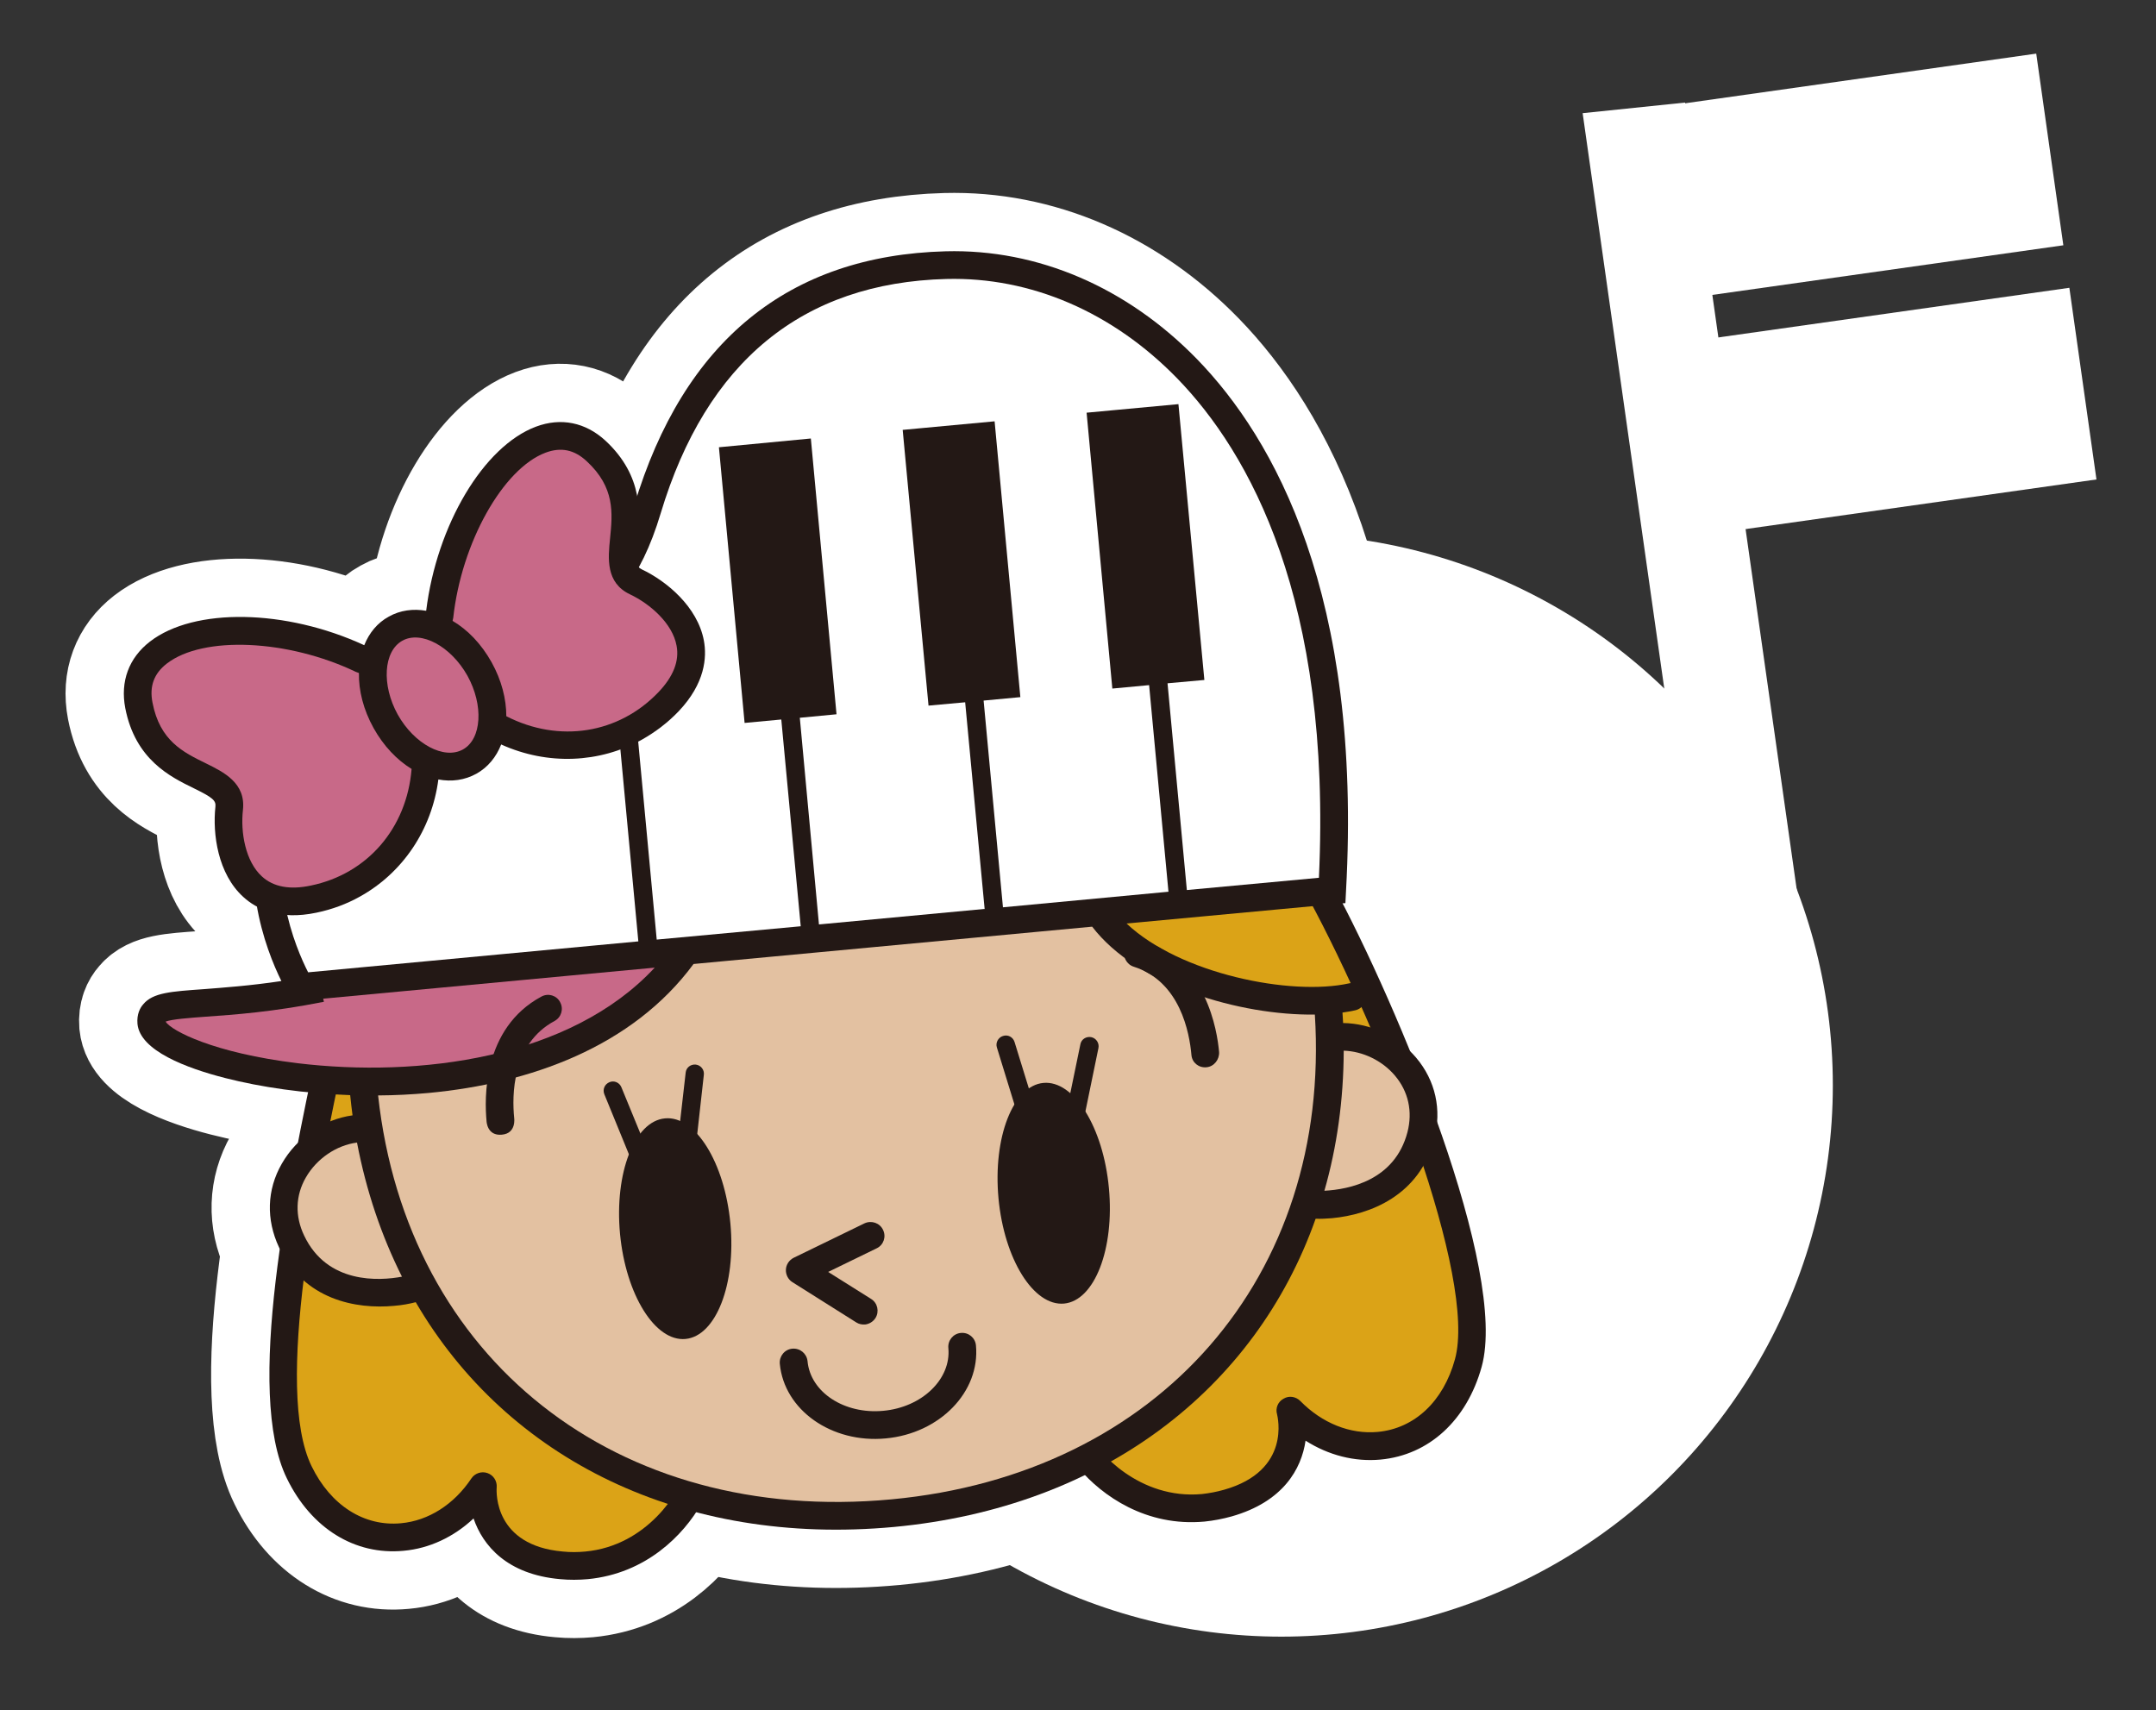
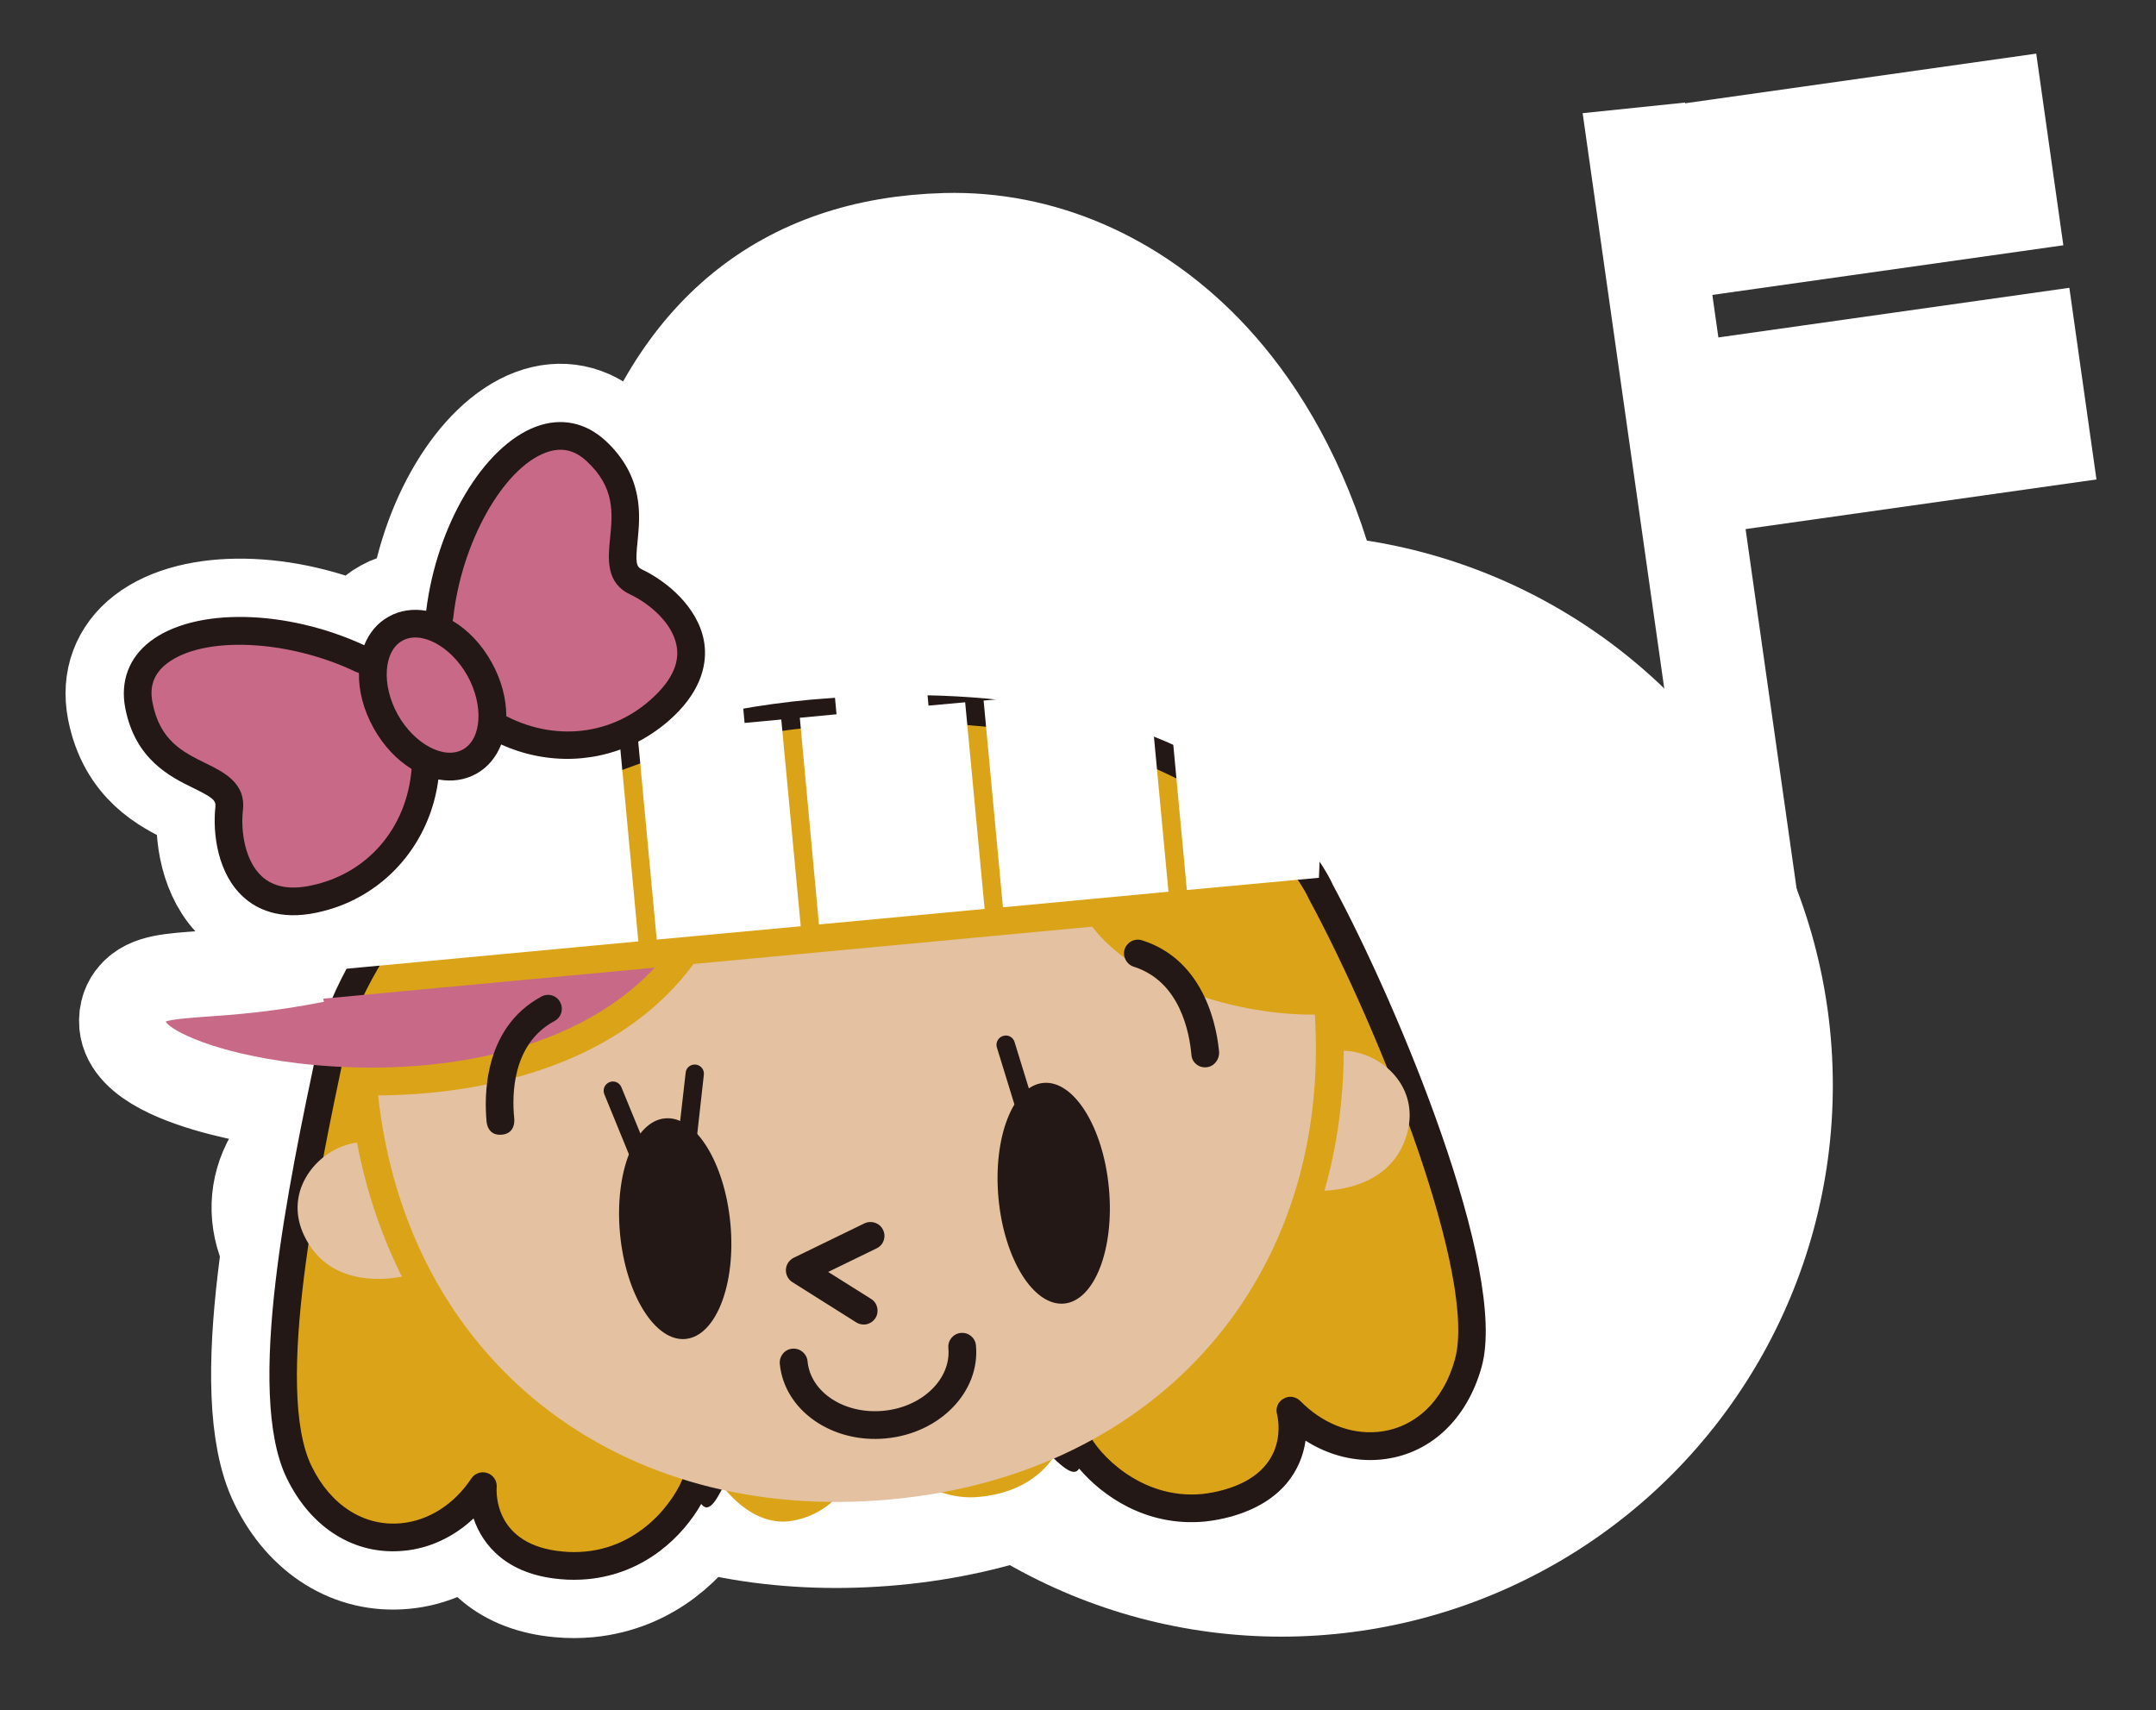
<svg xmlns="http://www.w3.org/2000/svg" version="1.1" x="0px" y="0px" width="121px" height="96px" viewBox="0 0 121 96" overflow="visible" enable-background="new 0 0 121 96" xml:space="preserve">
  <rect x="0" y="0" width="121" height="96" fill="#333333" stroke="none" />
  <defs>
</defs>
  <circle fill="#FFFFFF" cx="71.917" cy="60.914" r="30.946" />
  <polygon fill="#FFFFFF" points="94.569,5.757 88.822,6.352 95.519,53.564 101.269,52.971 " />
  <rect x="91.029" y="4.602" transform="matrix(0.99 -0.14 0.14 0.99 -0.388 14.578)" fill="#FFFFFF" width="24.145" height="10.866" />
  <rect x="92.896" y="17.749" transform="matrix(0.99 -0.14 0.14 0.99 -2.215 14.967)" fill="#FFFFFF" width="24.142" height="10.866" />
  <path fill="#FFFFFF" stroke="#FFFFFF" stroke-width="6.544" stroke-linecap="round" stroke-linejoin="round" stroke-miterlimit="10" d="  M74.819,49.695c-0.385-0.875-5.986-12.43-28.944-10.455l-0.388,0.031c-22.999,2.151-27.39,18.193-27.439,18.388l-0.214,1.04  c-1.634,7.748-4.106,19.452-1.732,24.283c1.364,2.799,3.812,4.318,6.547,4.059c1.449-0.13,2.818-0.773,3.928-1.816  c0.519,1.521,1.876,3.146,4.864,3.408c0.521,0.05,1.039,0.045,1.542,0c3.283-0.311,5.384-2.486,6.37-4.217  c1.014,1.263,1.819-4.239,4.408-4.743c5.171-1.017,2.304,6.044,7.754-4.476c1.102,0.975-0.278,3.617,2.316,3.378  c3.184-0.308,5.985,5.087,6.732,3.851c1.284,1.516,3.753,3.277,7.039,2.975c0.507-0.052,1.013-0.148,1.521-0.289  c2.887-0.82,3.917-2.659,4.148-4.252c1.281,0.816,2.75,1.197,4.204,1.062c2.725-0.253,4.846-2.207,5.679-5.207  C84.65,71.303,78.475,56.471,74.819,49.695" />
  <path fill="#FFFFFF" stroke="#FFFFFF" stroke-width="6.544" stroke-linecap="round" stroke-linejoin="round" stroke-miterlimit="10" d="  M81.654,76.298c-0.65,2.362-2.269,3.879-4.331,4.071c-1.547,0.144-3.13-0.492-4.349-1.738c-0.251-0.25-0.636-0.312-0.939-0.125  c-0.313,0.167-0.465,0.532-0.363,0.873c0.025,0.126,0.809,3.166-2.974,4.236c-0.412,0.118-0.83,0.195-1.242,0.241  c-3.513,0.322-5.89-2.388-6.322-3.349c-0.129-0.309-0.446-0.49-0.786-0.462l0,0c-0.33,0.038-0.6,0.276-0.682,0.603  c-0.028,0.117-0.76,3.002-4.747,3.372c-3.013,0.284-5.288-2.427-5.305-2.451c-0.187-0.229-0.481-0.327-0.766-0.268  c-0.286,0.058-0.514,0.272-0.59,0.556c-0.033,0.119-0.833,2.928-3.703,3.485c-2.797,0.552-4.663-2.87-4.677-2.903  c-0.158-0.285-0.47-0.442-0.79-0.404c-0.321,0.046-0.585,0.273-0.657,0.597c-0.238,1.03-2.079,4.126-5.587,4.452  c-0.411,0.038-0.834,0.044-1.268-0.002c-3.812-0.341-3.726-3.281-3.7-3.602c0.029-0.363-0.189-0.687-0.52-0.801  c-0.333-0.116-0.705,0.01-0.901,0.301c-0.971,1.458-2.406,2.377-3.958,2.516c-2.056,0.191-3.933-0.994-5.007-3.197  c-2.135-4.355,0.367-16.197,1.859-23.283l0.211-1.003c0.04-0.153,4.143-15.14,26.069-17.19l0.378-0.032  c22.151-1.906,27.343,9.45,27.399,9.558c0.006,0.02,0.02,0.045,0.031,0.067C77.587,58.105,82.91,71.751,81.654,76.298" />
  <path fill="#FFFFFF" stroke="#FFFFFF" stroke-width="6.544" stroke-linecap="round" stroke-linejoin="round" stroke-miterlimit="10" d="  M79.476,59.363c-1.029-1.212-2.563-1.924-4.097-1.943c-0.012-0.193-0.024-0.395-0.036-0.588c0.244-0.035,0.489-0.076,0.707-0.125  c0.422-0.09,0.688-0.504,0.601-0.923c-0.102-0.416-0.511-0.683-0.934-0.592c-3.267,0.725-9.507-0.534-12.492-3.358l12.282-1.146  l0.034-0.673c0.918-16.621-4.04-25.409-8.36-29.856c-3.932-4.038-8.941-6.191-14.104-6.055c-8.82,0.234-14.72,5.053-17.485,14.266  c-1.553,5.159-3.829,5.788-7.263,6.736c-0.667,0.188-1.354,0.372-2.083,0.613l-0.902,0.285c-4.146,1.311-8.049,2.551-10.293,8.1  c-1.894,4.717-0.118,9.225,0.741,10.959c-1.776,0.266-3.222,0.365-4.356,0.455c-1.838,0.13-2.854,0.196-3.395,0.846  c-0.182,0.202-0.372,0.566-0.326,1.102c0.143,1.508,2.751,2.484,4.915,3.039c2.011,0.516,4.444,0.867,7.023,0.963  c0.039,0.375,0.082,0.763,0.132,1.133c-1.625,0.224-3.126,1.238-3.973,2.719c-0.839,1.463-0.884,3.127-0.154,4.687  c1.4,2.951,4.324,3.485,6.457,3.286c0.446-0.035,0.858-0.113,1.217-0.205c5.139,8.809,14.973,13.715,26.843,12.615  c11.673-1.094,20.278-7.717,23.661-17.299c0.286,0.011,0.593-0.004,0.918-0.031c2.137-0.201,4.907-1.268,5.737-4.43  C80.927,62.277,80.562,60.65,79.476,59.363" />
  <path fill="#FFFFFF" stroke="#FFFFFF" stroke-width="6.544" stroke-linecap="round" stroke-linejoin="round" stroke-miterlimit="10" d="  M37.078,28.816c2.56-8.52,7.954-12.944,16.034-13.158c4.735-0.124,9.333,1.857,12.958,5.582c4.043,4.167,8.677,12.398,7.951,28.027  l-7.412,0.688l-1.084-11.604l2.067-0.186l-1.455-15.482l-5.154,0.48l1.444,15.484l2.064-0.193l1.086,11.596l-9.289,0.874  l-1.085-11.603l2.062-0.193l-1.445-15.481l-5.159,0.481l1.45,15.476l2.057-0.187l1.092,11.598l-9.298,0.871l-1.074-11.6l2.06-0.196  l-1.441-15.479l-5.159,0.492l1.441,15.473l2.059-0.193l1.091,11.605l-8.082,0.748l-1.835-19.617  C35.814,32.087,36.508,30.719,37.078,28.816" />
  <path fill="#FFFFFF" stroke="#FFFFFF" stroke-width="6.544" stroke-linecap="round" stroke-linejoin="round" stroke-miterlimit="10" d="  M16.496,44.686c1.962-4.873,5.208-5.898,9.312-7.199l0.912-0.297c0.697-0.217,1.373-0.406,2.016-0.58  c1.982-0.547,3.801-1.051,5.341-2.452l1.748,18.679l-18.532,1.736C16.615,53.248,14.768,48.98,16.496,44.686" />
  <path fill="#FFFFFF" stroke="#FFFFFF" stroke-width="6.544" stroke-linecap="round" stroke-linejoin="round" stroke-miterlimit="10" d="  M9.293,57.34c0.346-0.136,1.349-0.209,2.249-0.276c1.592-0.11,3.77-0.267,6.637-0.837l-0.041-0.174l18.605-1.742  c-4.753,5.116-13.255,6.18-20.033,5.365C11.994,59.104,9.607,57.851,9.293,57.34" />
  <path fill="#FFFFFF" stroke="#FFFFFF" stroke-width="6.544" stroke-linecap="round" stroke-linejoin="round" stroke-miterlimit="10" d="  M17.066,69.342c-0.518-1.086-0.485-2.244,0.099-3.253c0.606-1.057,1.717-1.812,2.871-1.96c0.52,2.726,1.376,5.241,2.523,7.527  C21.303,71.893,18.361,72.087,17.066,69.342" />
  <path fill="#FFFFFF" stroke="#FFFFFF" stroke-width="6.544" stroke-linecap="round" stroke-linejoin="round" stroke-miterlimit="10" d="  M50.033,84.154c-15.426,1.442-27.195-7.865-28.813-22.671c0.945-0.005,1.891-0.053,2.847-0.14c5.676-0.534,11.42-2.579,14.856-7.237  l22.372-2.095c2.549,3.324,8.312,4.988,12.498,4.934C74.714,71.619,65.069,82.743,50.033,84.154" />
  <path fill="#FFFFFF" stroke="#FFFFFF" stroke-width="6.544" stroke-linecap="round" stroke-linejoin="round" stroke-miterlimit="10" d="  M78.988,63.553c-0.71,2.695-3.259,3.205-4.66,3.281c0.704-2.457,1.076-5.093,1.085-7.863c1.063,0.033,2.156,0.551,2.871,1.396  C79.042,61.258,79.292,62.388,78.988,63.553" />
  <path fill="#FFFFFF" stroke="#FFFFFF" stroke-width="6.544" stroke-linecap="round" stroke-linejoin="round" stroke-miterlimit="10" d="  M35.782,30.373c0.143-1.445,0.364-3.629-1.802-5.639c-1.12-1.031-2.499-1.311-3.9-0.787c-2.942,1.101-5.568,5.518-6.162,10.334  c-0.729-0.124-1.452-0.035-2.093,0.325c-0.648,0.351-1.106,0.92-1.383,1.607c-4.406-2.032-9.543-2.125-12.028-0.202  c-1.182,0.916-1.672,2.232-1.384,3.734c0.563,2.895,2.533,3.856,3.842,4.496c1.063,0.521,1.258,0.686,1.217,1.043  c-0.166,1.521,0.135,3.764,1.569,5.062c0.71,0.649,1.999,1.328,4.105,0.879c0.88-0.183,1.695-0.487,2.445-0.907  c2.376-1.322,4.021-3.723,4.394-6.569c0.744,0.138,1.479,0.041,2.133-0.322c0.65-0.362,1.115-0.938,1.392-1.642  c2.62,1.183,5.525,1.046,7.902-0.273c0.743-0.42,1.445-0.947,2.064-1.596c1.479-1.564,1.584-3.017,1.411-3.958  c-0.354-1.904-2.1-3.345-3.481-3.999C35.7,31.805,35.661,31.558,35.782,30.373" />
  <path fill="#FFFFFF" stroke="#FFFFFF" stroke-width="6.544" stroke-linecap="round" stroke-linejoin="round" stroke-miterlimit="10" d="  M17.447,49.703c-1.176,0.252-2.103,0.078-2.744-0.508c-0.936-0.848-1.209-2.49-1.069-3.732c0.171-1.516-1.076-2.125-2.083-2.621  c-1.269-0.621-2.579-1.258-2.992-3.404c-0.183-0.92,0.082-1.635,0.803-2.193c2.033-1.574,6.792-1.363,10.615,0.468  c0.057,0.024,0.112,0.036,0.167,0.062c-0.019,0.979,0.249,2.054,0.821,3.086c0.565,1.015,1.312,1.791,2.135,2.298  C22.831,46.48,20.621,49.049,17.447,49.703" />
  <path fill="#FFFFFF" stroke="#FFFFFF" stroke-width="6.544" stroke-linecap="round" stroke-linejoin="round" stroke-miterlimit="10" d="  M25.979,42.066c-1.06,0.589-2.734-0.308-3.657-1.961c-0.918-1.656-0.801-3.55,0.256-4.143c1.055-0.591,2.729,0.312,3.655,1.963  C27.151,39.584,27.039,41.479,25.979,42.066" />
  <path fill="#FFFFFF" stroke="#FFFFFF" stroke-width="6.544" stroke-linecap="round" stroke-linejoin="round" stroke-miterlimit="10" d="  M37.971,36.241c0.164,0.852-0.181,1.729-1.006,2.597c-2.24,2.354-5.588,2.879-8.549,1.361c-0.001-0.966-0.264-2.017-0.825-3.025  c-0.577-1.035-1.345-1.828-2.191-2.326c0.015-0.055,0.03-0.117,0.037-0.17c0.459-4.215,2.79-8.377,5.186-9.273  c0.863-0.32,1.609-0.166,2.299,0.477c1.604,1.477,1.457,2.931,1.317,4.332c-0.115,1.121-0.253,2.498,1.121,3.146  C36.497,33.9,37.746,34.997,37.971,36.241" />
  <path fill="#FFFFFF" stroke="#FFFFFF" stroke-width="6.544" stroke-linecap="round" stroke-linejoin="round" stroke-miterlimit="10" d="  M28.164,63.686c-0.836,0.08-0.858-0.762-0.858-0.762c-0.114-1.217-0.248-5.201,3.082-6.991c0.383-0.207,0.854-0.063,1.047,0.315  c0.208,0.381,0.069,0.846-0.307,1.054c-2.417,1.29-2.391,4.231-2.272,5.429C28.855,62.73,29.001,63.615,28.164,63.686" />
  <path fill="#FFFFFF" stroke="#FFFFFF" stroke-width="6.544" stroke-linecap="round" stroke-linejoin="round" stroke-miterlimit="10" d="  M67.713,59.902L67.713,59.902c-0.431,0.043-0.804-0.252-0.846-0.68c-0.109-1.25-0.629-4.137-3.24-4.964  c-0.402-0.126-0.635-0.565-0.511-0.976c0.133-0.41,0.572-0.637,0.981-0.504c3.611,1.14,4.217,5.082,4.321,6.266  C68.445,59.467,68.135,59.865,67.713,59.902" />
  <path fill="#FFFFFF" stroke="#FFFFFF" stroke-width="6.544" stroke-linecap="round" stroke-linejoin="round" stroke-miterlimit="10" d="  M48.554,74.34c-0.177,0.012-0.341-0.02-0.489-0.111l-3.603-2.271c-0.233-0.149-0.369-0.423-0.356-0.698  c0.012-0.281,0.183-0.533,0.432-0.662l3.985-1.938c0.388-0.177,0.855-0.019,1.035,0.369c0.188,0.383,0.034,0.848-0.356,1.035  l-2.724,1.326l2.409,1.514c0.367,0.227,0.471,0.713,0.247,1.072C48.998,74.189,48.778,74.313,48.554,74.34" />
  <path fill="#FFFFFF" stroke="#FFFFFF" stroke-width="6.544" stroke-linecap="round" stroke-linejoin="round" stroke-miterlimit="10" d="  M49.708,80.734c-3.033,0.286-5.701-1.592-5.944-4.193c-0.036-0.426,0.277-0.808,0.705-0.844c0.43-0.037,0.806,0.272,0.852,0.699  c0.159,1.746,2.062,2.992,4.245,2.789c2.182-0.197,3.822-1.783,3.658-3.523c-0.04-0.426,0.272-0.812,0.702-0.848  c0.432-0.042,0.807,0.27,0.847,0.699C55.016,78.116,52.746,80.455,49.708,80.734" />
  <path fill="#FFFFFF" stroke="#FFFFFF" stroke-width="6.544" stroke-linecap="round" stroke-linejoin="round" stroke-miterlimit="10" d="  M40.992,68.673c0.319,3.418-0.812,6.315-2.518,6.479c-1.707,0.162-3.353-2.485-3.677-5.901c-0.319-3.42,0.812-6.326,2.524-6.48  C39.027,62.606,40.67,65.25,40.992,68.673" />
  <path fill="#FFFFFF" stroke="#FFFFFF" stroke-width="6.544" stroke-linecap="round" stroke-linejoin="round" stroke-miterlimit="10" d="  M36.02,65.579c-0.227,0.022-0.443-0.105-0.529-0.315l-1.574-3.846c-0.108-0.27,0.015-0.564,0.285-0.678  c0.263-0.112,0.565,0.017,0.673,0.286l1.576,3.839c0.105,0.266-0.021,0.571-0.28,0.682C36.116,65.562,36.062,65.577,36.02,65.579" />
  <path fill="#FFFFFF" stroke="#FFFFFF" stroke-width="6.544" stroke-linecap="round" stroke-linejoin="round" stroke-miterlimit="10" d="  M38.565,64.995c-0.037,0.001-0.069,0.005-0.105-0.001c-0.285-0.032-0.493-0.291-0.459-0.577l0.48-4.209  c0.025-0.284,0.279-0.487,0.57-0.456c0.283,0.036,0.487,0.291,0.45,0.576l-0.469,4.207C39.005,64.782,38.804,64.971,38.565,64.995" />
  <path fill="#FFFFFF" stroke="#FFFFFF" stroke-width="6.544" stroke-linecap="round" stroke-linejoin="round" stroke-miterlimit="10" d="  M56.038,67.26c0.322,3.422,1.971,6.062,3.681,5.906c1.708-0.162,2.835-3.064,2.516-6.479c-0.316-3.418-1.967-6.066-3.677-5.906  C56.851,60.939,55.722,63.839,56.038,67.26" />
  <path fill="#FFFFFF" stroke="#FFFFFF" stroke-width="6.544" stroke-linecap="round" stroke-linejoin="round" stroke-miterlimit="10" d="  M60.348,63.303c-0.05,0.002-0.096,0-0.152-0.008c-0.278-0.055-0.459-0.331-0.402-0.611l0.84-4.072c0.05-0.275,0.321-0.455,0.609-0.4  c0.276,0.057,0.462,0.334,0.404,0.614l-0.837,4.069C60.762,63.117,60.57,63.283,60.348,63.303" />
-   <path fill="#FFFFFF" stroke="#FFFFFF" stroke-width="6.544" stroke-linecap="round" stroke-linejoin="round" stroke-miterlimit="10" d="  M57.739,63.199c-0.247,0.021-0.477-0.124-0.546-0.363l-1.246-4.047c-0.083-0.268,0.074-0.561,0.345-0.643  c0.276-0.092,0.559,0.062,0.646,0.335l1.248,4.05c0.082,0.274-0.071,0.562-0.338,0.645C57.803,63.188,57.769,63.195,57.739,63.199" />
+   <path fill="#FFFFFF" stroke="#FFFFFF" stroke-width="6.544" stroke-linecap="round" stroke-linejoin="round" stroke-miterlimit="10" d="  M57.739,63.199c-0.247,0.021-0.477-0.124-0.546-0.363l-1.246-4.047c-0.083-0.268,0.074-0.561,0.345-0.643  l1.248,4.05c0.082,0.274-0.071,0.562-0.338,0.645C57.803,63.188,57.769,63.195,57.739,63.199" />
  <path fill="#231815" d="M74.819,49.695c-0.385-0.875-5.986-12.43-28.944-10.455l-0.388,0.031  c-22.999,2.151-27.39,18.193-27.439,18.388l-0.214,1.04c-1.634,7.748-4.106,19.452-1.732,24.283  c1.364,2.799,3.812,4.318,6.547,4.059c1.449-0.13,2.818-0.773,3.928-1.816c0.519,1.521,1.876,3.146,4.864,3.408  c0.521,0.05,1.039,0.045,1.542,0c3.283-0.311,5.384-2.486,6.37-4.217c1.014,1.263,1.819-4.239,4.408-4.743  c5.171-1.017,2.304,6.044,7.754-4.476c1.102,0.975-0.278,3.617,2.316,3.378c3.184-0.308,5.985,5.087,6.732,3.851  c1.284,1.516,3.753,3.277,7.039,2.975c0.507-0.052,1.013-0.148,1.521-0.289c2.887-0.82,3.917-2.659,4.148-4.252  c1.281,0.816,2.75,1.197,4.204,1.062c2.725-0.253,4.846-2.207,5.679-5.207C84.65,71.303,78.475,56.471,74.819,49.695" />
  <path fill="#DBA317" d="M81.654,76.298c-0.65,2.362-2.269,3.879-4.331,4.071c-1.547,0.144-3.13-0.492-4.349-1.738  c-0.251-0.25-0.636-0.312-0.939-0.125c-0.313,0.167-0.465,0.532-0.363,0.873c0.025,0.126,0.809,3.166-2.974,4.236  c-0.412,0.118-0.83,0.195-1.242,0.241c-3.513,0.322-5.89-2.388-6.322-3.349c-0.129-0.309-0.446-0.49-0.786-0.462l0,0  c-0.33,0.038-0.6,0.276-0.682,0.603c-0.028,0.117-0.76,3.002-4.747,3.372c-3.013,0.284-5.288-2.427-5.305-2.451  c-0.187-0.229-0.481-0.327-0.766-0.268c-0.286,0.058-0.514,0.272-0.59,0.556c-0.033,0.119-0.833,2.928-3.703,3.485  c-2.797,0.552-4.663-2.87-4.677-2.903c-0.158-0.285-0.47-0.442-0.79-0.404c-0.321,0.046-0.585,0.273-0.657,0.597  c-0.238,1.03-2.079,4.126-5.587,4.452c-0.411,0.038-0.834,0.044-1.268-0.002c-3.812-0.341-3.726-3.281-3.7-3.602  c0.029-0.363-0.189-0.687-0.52-0.801c-0.333-0.116-0.705,0.01-0.901,0.301c-0.971,1.458-2.406,2.377-3.958,2.516  c-2.056,0.191-3.933-0.994-5.007-3.197c-2.135-4.355,0.367-16.197,1.859-23.283l0.211-1.003c0.04-0.153,4.143-15.14,26.069-17.19  l0.378-0.032c22.151-1.906,27.343,9.45,27.399,9.558c0.006,0.02,0.02,0.045,0.031,0.067C77.587,58.105,82.91,71.751,81.654,76.298" />
-   <path fill="#231815" d="M79.476,59.363c-1.029-1.212-2.563-1.924-4.097-1.943c-0.012-0.193-0.024-0.395-0.036-0.588  c0.244-0.035,0.489-0.076,0.707-0.125c0.422-0.09,0.688-0.504,0.601-0.923c-0.102-0.416-0.511-0.683-0.934-0.592  c-3.267,0.725-9.507-0.534-12.492-3.358l12.282-1.146l0.034-0.673c0.918-16.621-4.04-25.409-8.36-29.856  c-3.932-4.038-8.941-6.191-14.104-6.055c-8.82,0.234-14.72,5.053-17.485,14.266c-1.553,5.159-3.829,5.788-7.263,6.736  c-0.667,0.188-1.354,0.372-2.083,0.613l-0.902,0.285c-4.146,1.311-8.049,2.551-10.293,8.1c-1.894,4.717-0.118,9.225,0.741,10.959  c-1.776,0.266-3.222,0.365-4.356,0.455c-1.838,0.13-2.854,0.196-3.395,0.846c-0.182,0.202-0.372,0.566-0.326,1.102  c0.143,1.508,2.751,2.484,4.915,3.039c2.011,0.516,4.444,0.867,7.023,0.963c0.039,0.375,0.082,0.763,0.132,1.133  c-1.625,0.224-3.126,1.238-3.973,2.719c-0.839,1.463-0.884,3.127-0.154,4.687c1.4,2.951,4.324,3.485,6.457,3.286  c0.446-0.035,0.858-0.113,1.217-0.205c5.139,8.809,14.973,13.715,26.843,12.615c11.673-1.094,20.278-7.717,23.661-17.299  c0.286,0.011,0.593-0.004,0.918-0.031c2.137-0.201,4.907-1.268,5.737-4.43C80.927,62.277,80.562,60.65,79.476,59.363" />
  <path fill="#FFFFFF" d="M37.078,28.816c2.56-8.52,7.954-12.944,16.034-13.158c4.735-0.124,9.333,1.857,12.958,5.582  c4.043,4.167,8.677,12.398,7.951,28.027l-7.412,0.688l-1.084-11.604l2.067-0.186l-1.455-15.482l-5.154,0.48l1.444,15.484  l2.064-0.193l1.086,11.596l-9.289,0.874l-1.085-11.603l2.062-0.193l-1.445-15.481l-5.159,0.481l1.45,15.476l2.057-0.187  l1.092,11.598l-9.298,0.871l-1.074-11.6l2.06-0.196l-1.441-15.479l-5.159,0.492l1.441,15.473l2.059-0.193l1.091,11.605l-8.082,0.748  l-1.835-19.617C35.814,32.087,36.508,30.719,37.078,28.816" />
  <path fill="#FFFFFF" d="M16.496,44.686c1.962-4.873,5.208-5.898,9.312-7.199l0.912-0.297c0.697-0.217,1.373-0.406,2.016-0.58  c1.982-0.547,3.801-1.051,5.341-2.452l1.748,18.679l-18.532,1.736C16.615,53.248,14.768,48.98,16.496,44.686" />
  <path fill="#C86988" d="M9.293,57.34c0.346-0.136,1.349-0.209,2.249-0.276c1.592-0.11,3.77-0.267,6.637-0.837l-0.041-0.174  l18.605-1.742c-4.753,5.116-13.255,6.18-20.033,5.365C11.994,59.104,9.607,57.851,9.293,57.34" />
  <path fill="#E3C1A1" d="M17.066,69.342c-0.518-1.086-0.485-2.244,0.099-3.253c0.606-1.057,1.717-1.812,2.871-1.96  c0.52,2.726,1.376,5.241,2.523,7.527C21.303,71.893,18.361,72.087,17.066,69.342" />
  <path fill="#E3C1A1" d="M50.033,84.154c-15.426,1.442-27.195-7.865-28.813-22.671c0.945-0.005,1.891-0.053,2.847-0.14  c5.676-0.534,11.42-2.579,14.856-7.237l22.372-2.095c2.549,3.324,8.312,4.988,12.498,4.934  C74.714,71.619,65.069,82.743,50.033,84.154" />
  <path fill="#E3C1A1" d="M78.988,63.553c-0.71,2.695-3.259,3.205-4.66,3.281c0.704-2.457,1.076-5.093,1.085-7.863  c1.063,0.033,2.156,0.551,2.871,1.396C79.042,61.258,79.292,62.388,78.988,63.553" />
  <path fill="#231815" d="M35.782,30.373c0.143-1.445,0.364-3.629-1.802-5.639c-1.12-1.031-2.499-1.311-3.9-0.787  c-2.942,1.101-5.568,5.518-6.162,10.334c-0.729-0.124-1.452-0.035-2.093,0.325c-0.648,0.351-1.106,0.92-1.383,1.607  c-4.406-2.032-9.543-2.125-12.028-0.202c-1.182,0.916-1.672,2.232-1.384,3.734c0.563,2.895,2.533,3.856,3.842,4.496  c1.063,0.521,1.258,0.686,1.217,1.043c-0.166,1.521,0.135,3.764,1.569,5.062c0.71,0.649,1.999,1.328,4.105,0.879  c0.88-0.183,1.695-0.487,2.445-0.907c2.376-1.322,4.021-3.723,4.394-6.569c0.744,0.138,1.479,0.041,2.133-0.322  c0.65-0.362,1.115-0.938,1.392-1.642c2.62,1.183,5.525,1.046,7.902-0.273c0.743-0.42,1.445-0.947,2.064-1.596  c1.479-1.564,1.584-3.017,1.411-3.958c-0.354-1.904-2.1-3.345-3.481-3.999C35.7,31.805,35.661,31.558,35.782,30.373" />
  <path fill="#C86988" d="M17.447,49.703c-1.176,0.252-2.103,0.078-2.744-0.508c-0.936-0.848-1.209-2.49-1.069-3.732  c0.171-1.516-1.076-2.125-2.083-2.621c-1.269-0.621-2.579-1.258-2.992-3.404c-0.183-0.92,0.082-1.635,0.803-2.193  c2.033-1.574,6.792-1.363,10.615,0.468c0.057,0.024,0.112,0.036,0.167,0.062c-0.019,0.979,0.249,2.054,0.821,3.086  c0.565,1.015,1.312,1.791,2.135,2.298C22.831,46.48,20.621,49.049,17.447,49.703" />
  <path fill="#C86988" d="M25.979,42.066c-1.06,0.589-2.734-0.308-3.657-1.961c-0.918-1.656-0.801-3.55,0.256-4.143  c1.055-0.591,2.729,0.312,3.655,1.963C27.151,39.584,27.039,41.479,25.979,42.066" />
  <path fill="#C86988" d="M37.971,36.241c0.164,0.852-0.181,1.729-1.006,2.597c-2.24,2.354-5.588,2.879-8.549,1.361  c-0.001-0.966-0.264-2.017-0.825-3.025c-0.577-1.035-1.345-1.828-2.191-2.326c0.015-0.055,0.03-0.117,0.037-0.17  c0.459-4.215,2.79-8.377,5.186-9.273c0.863-0.32,1.609-0.166,2.299,0.477c1.604,1.477,1.457,2.931,1.317,4.332  c-0.115,1.121-0.253,2.498,1.121,3.146C36.497,33.9,37.746,34.997,37.971,36.241" />
  <path fill="#231815" d="M28.164,63.686c-0.836,0.08-0.858-0.762-0.858-0.762c-0.114-1.217-0.248-5.201,3.082-6.991  c0.383-0.207,0.854-0.063,1.047,0.315c0.208,0.381,0.069,0.846-0.307,1.054c-2.417,1.29-2.391,4.231-2.272,5.429  C28.855,62.73,29.001,63.615,28.164,63.686" />
  <path fill="#231815" d="M67.713,59.902L67.713,59.902c-0.431,0.043-0.804-0.252-0.846-0.68c-0.109-1.25-0.629-4.137-3.24-4.964  c-0.402-0.126-0.635-0.565-0.511-0.976c0.133-0.41,0.572-0.637,0.981-0.504c3.611,1.14,4.217,5.082,4.321,6.266  C68.445,59.467,68.135,59.865,67.713,59.902" />
  <path fill="#231815" d="M48.554,74.34c-0.177,0.012-0.341-0.02-0.489-0.111l-3.603-2.271c-0.233-0.149-0.369-0.423-0.356-0.698  c0.012-0.281,0.183-0.533,0.432-0.662l3.985-1.938c0.388-0.177,0.855-0.019,1.035,0.369c0.188,0.383,0.034,0.848-0.356,1.035  l-2.724,1.326l2.409,1.514c0.367,0.227,0.471,0.713,0.247,1.072C48.998,74.189,48.778,74.313,48.554,74.34" />
  <path fill="#231815" d="M49.708,80.734c-3.033,0.286-5.701-1.592-5.944-4.193c-0.036-0.426,0.277-0.808,0.705-0.844  c0.43-0.037,0.806,0.272,0.852,0.699c0.159,1.746,2.062,2.992,4.245,2.789c2.182-0.197,3.822-1.783,3.658-3.523  c-0.04-0.426,0.272-0.812,0.702-0.848c0.432-0.042,0.807,0.27,0.847,0.699C55.016,78.116,52.746,80.455,49.708,80.734" />
  <path fill="#231815" d="M40.992,68.673c0.319,3.418-0.812,6.315-2.518,6.479c-1.707,0.162-3.353-2.485-3.677-5.901  c-0.319-3.42,0.812-6.326,2.524-6.48C39.027,62.606,40.67,65.25,40.992,68.673" />
  <path fill="#231815" d="M36.02,65.579c-0.227,0.022-0.443-0.105-0.529-0.315l-1.574-3.846c-0.108-0.27,0.015-0.564,0.285-0.678  c0.263-0.112,0.565,0.017,0.673,0.286l1.576,3.839c0.105,0.266-0.021,0.571-0.28,0.682C36.116,65.562,36.062,65.577,36.02,65.579" />
  <path fill="#231815" d="M38.565,64.995c-0.037,0.001-0.069,0.005-0.105-0.001c-0.285-0.032-0.493-0.291-0.459-0.577l0.48-4.209  c0.025-0.284,0.279-0.487,0.57-0.456c0.283,0.036,0.487,0.291,0.45,0.576l-0.469,4.207C39.005,64.782,38.804,64.971,38.565,64.995" />
  <path fill="#231815" d="M56.038,67.26c0.322,3.422,1.971,6.062,3.681,5.906c1.708-0.162,2.835-3.064,2.516-6.479  c-0.316-3.418-1.967-6.066-3.677-5.906C56.851,60.939,55.722,63.839,56.038,67.26" />
-   <path fill="#231815" d="M60.348,63.303c-0.05,0.002-0.096,0-0.152-0.008c-0.278-0.055-0.459-0.331-0.402-0.611l0.84-4.072  c0.05-0.275,0.321-0.455,0.609-0.4c0.276,0.057,0.462,0.334,0.404,0.614l-0.837,4.069C60.762,63.117,60.57,63.283,60.348,63.303" />
  <path fill="#231815" d="M57.739,63.199c-0.247,0.021-0.477-0.124-0.546-0.363l-1.246-4.047c-0.083-0.268,0.074-0.561,0.345-0.643  c0.276-0.092,0.559,0.062,0.646,0.335l1.248,4.05c0.082,0.274-0.071,0.562-0.338,0.645C57.803,63.188,57.769,63.195,57.739,63.199" />
  <rect fill="none" width="121" height="96" />
</svg>